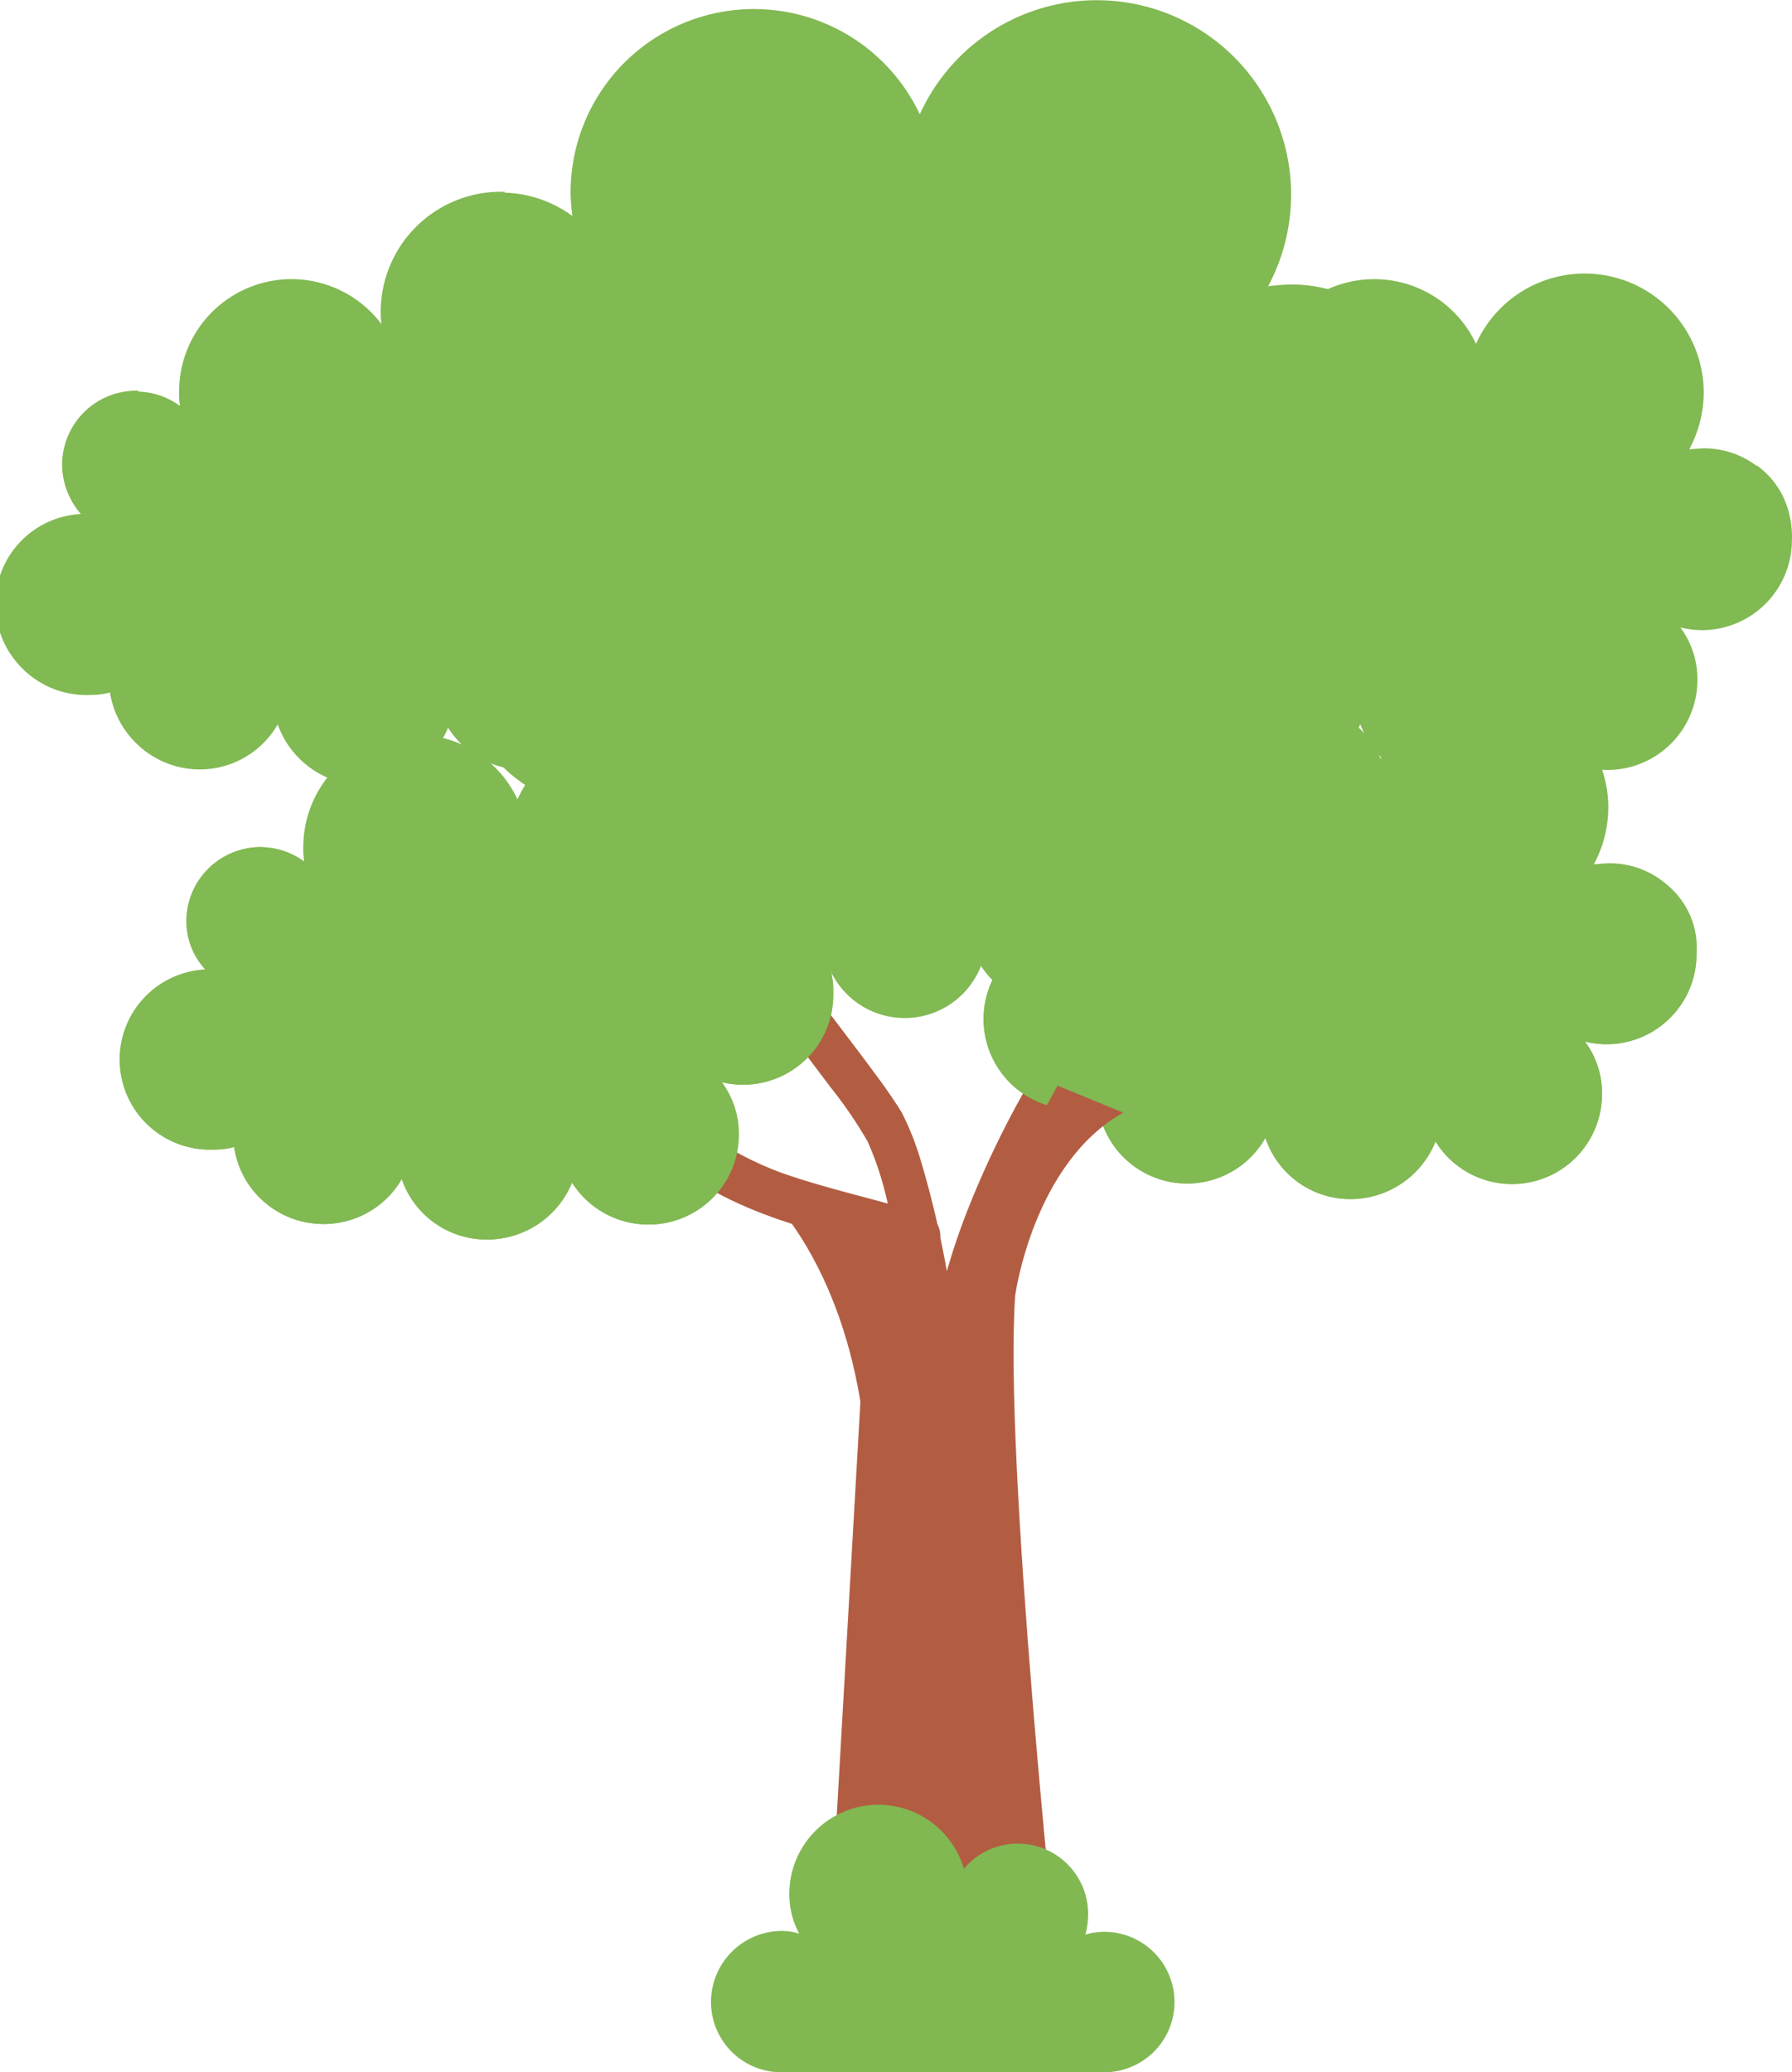
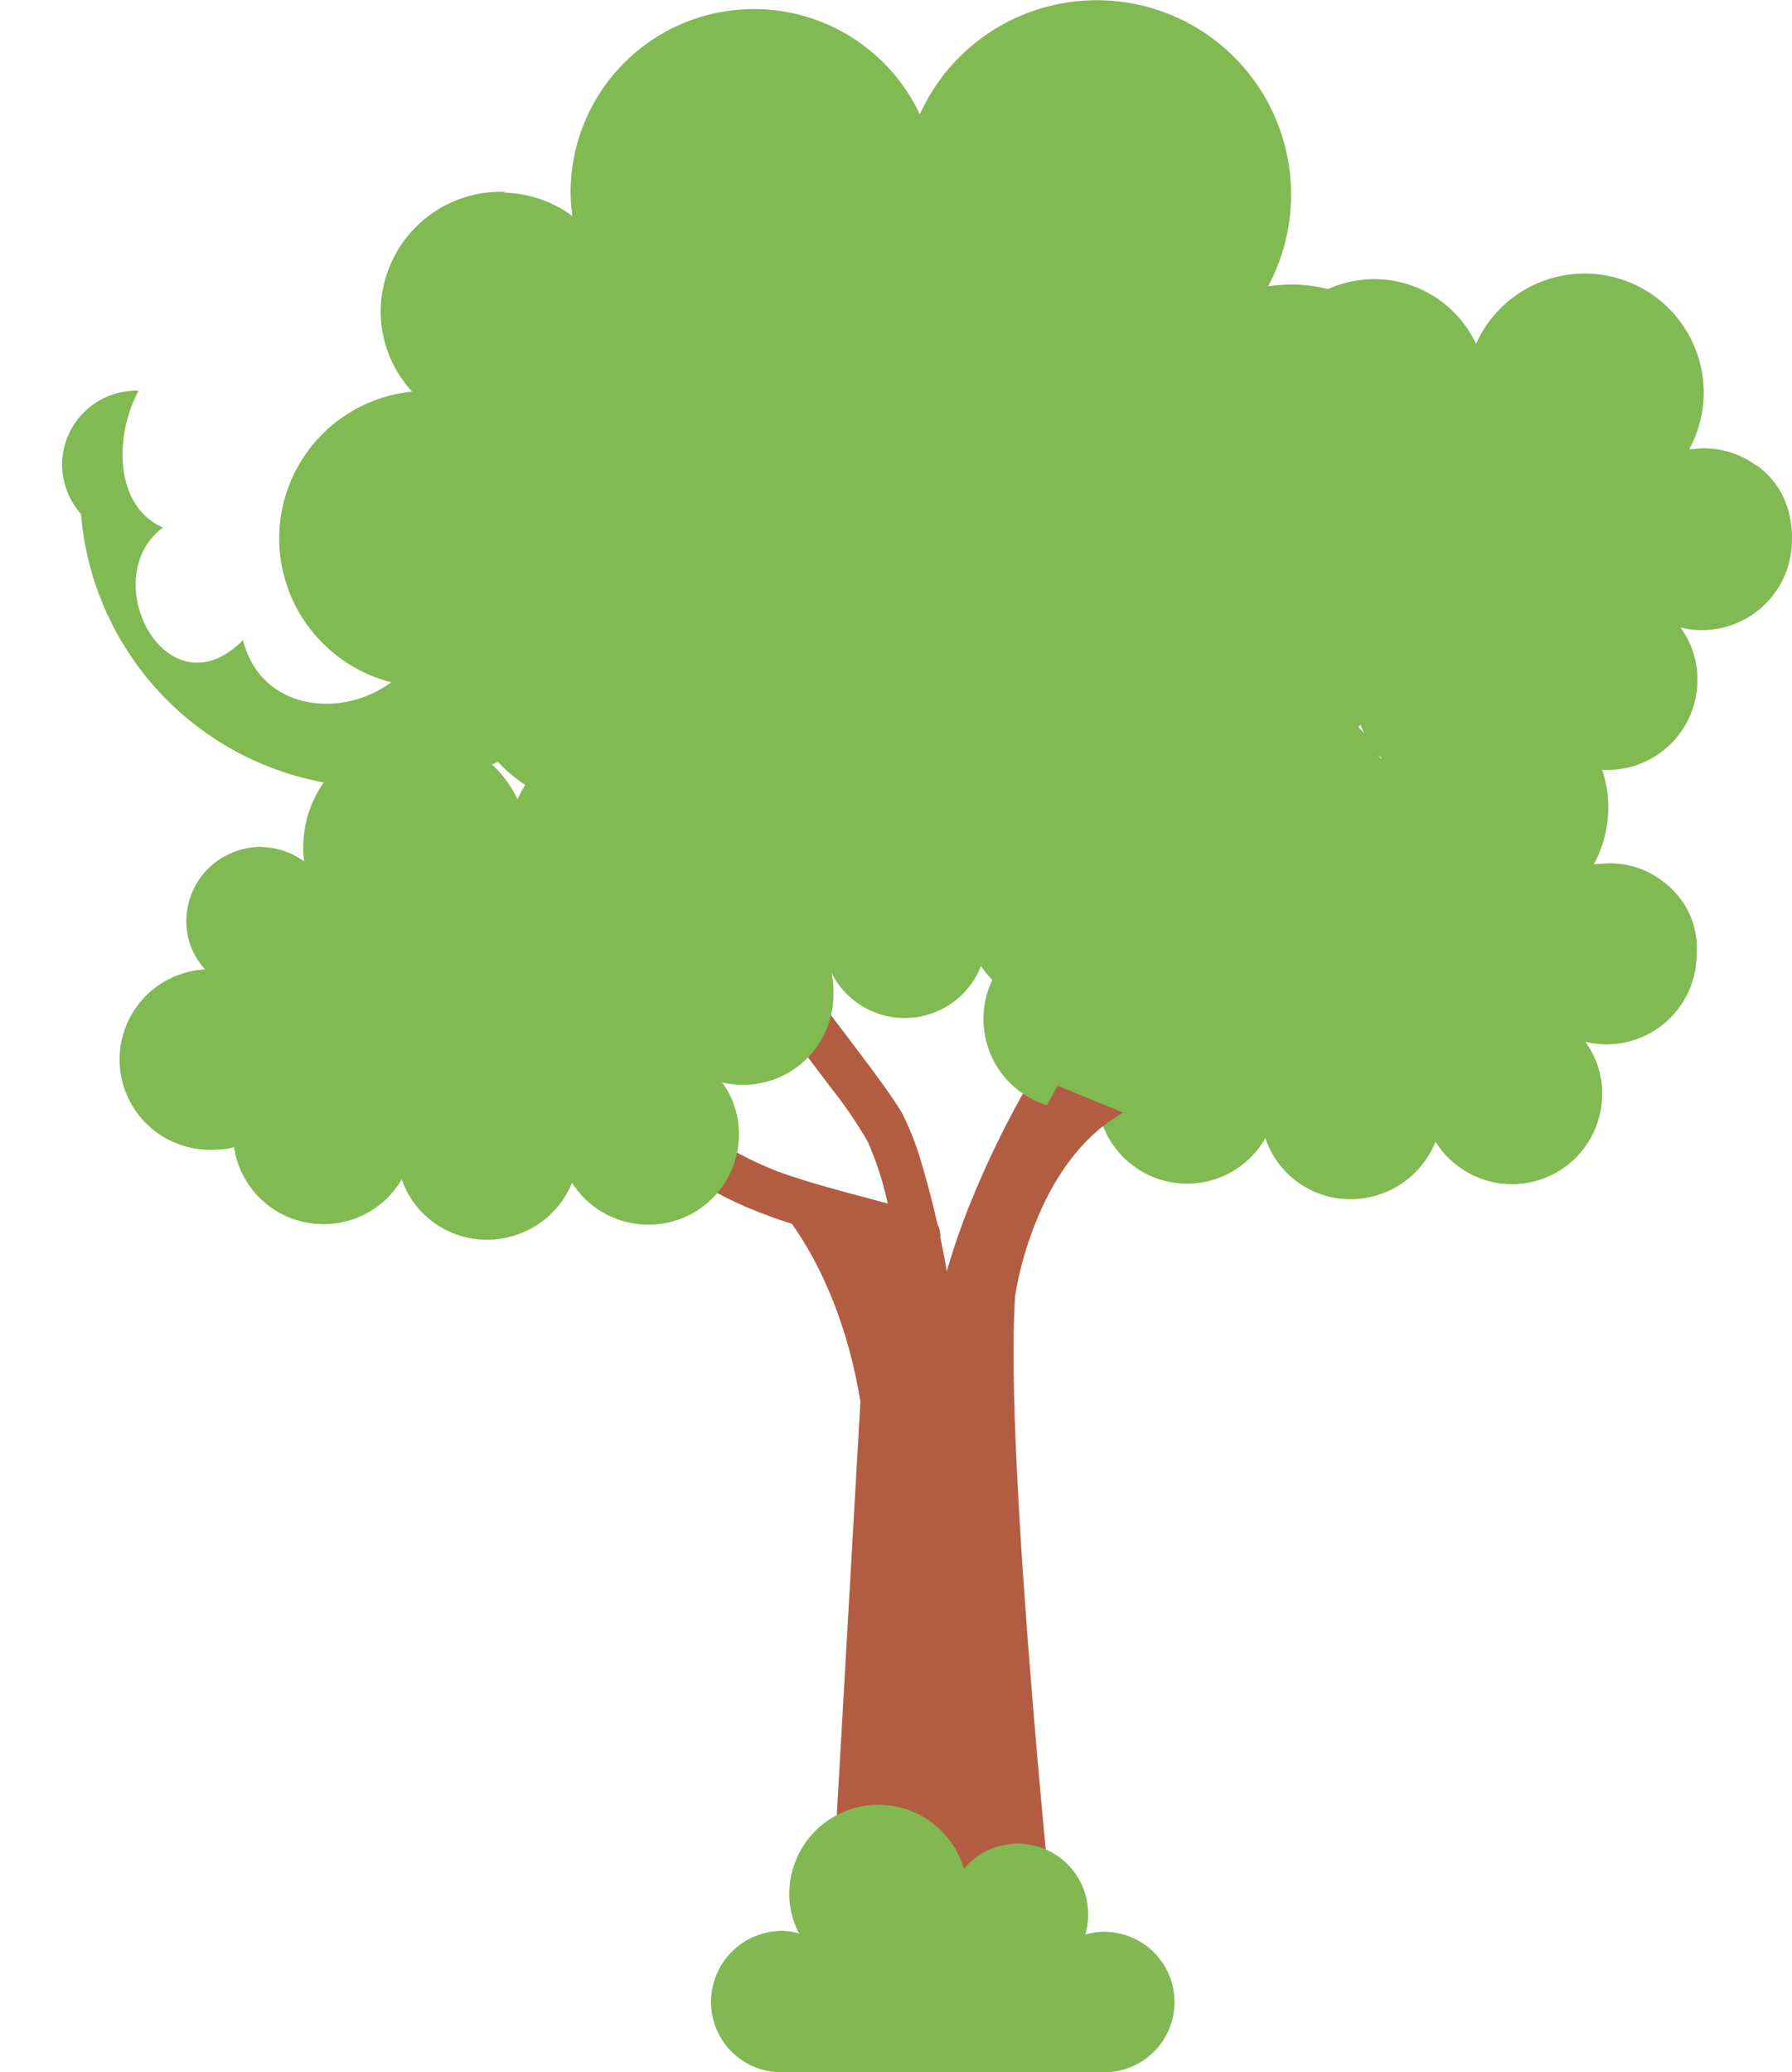
<svg xmlns="http://www.w3.org/2000/svg" viewBox="0 0 199.11 230.2">
  <defs>
    <style>.cls-1{fill:#b25d42;}.cls-2{fill:#81b952;}.cls-3{fill:#81b852;}</style>
  </defs>
  <g id="Layer_2" data-name="Layer 2">
    <g id="Capa_1" data-name="Capa 1">
      <path class="cls-1" d="M67.1,73.5c3.2,18.2,14.4,33,25.2,47.3a48.89,48.89,0,0,1,4.1,6,35.77,35.77,0,0,1,2.3,7.2c.7,2.9,1.3,5.7,1.8,8.7,1.9,11.2,2.3,22.7,2.5,34.1.2,12.8-.1,25.6-.1,38.5,0,3.2,5,3.2,5,0,0-22.9,1.1-46-1.9-68.7a107.07,107.07,0,0,0-3.7-17.7,30.79,30.79,0,0,0-2.1-5.3c-.6-1-1.3-2-2-3-4.5-6.2-9.3-12-13.4-18.4-6-9.1-11-19.1-12.9-29.9a2.48,2.48,0,0,0-3.1-1.7,2.24,2.24,0,0,0-1.7,2.9Z" />
      <path class="cls-1" d="M107.2,158.7c.6-14,5.9-27.6,13.5-39.3a110.54,110.54,0,0,1,11.5-14.8c3.9-4.2,7.9-8.3,11.4-12.9a44.9,44.9,0,0,0,8.2-18.2,2.5,2.5,0,1,0-4.8-1.4,38.3,38.3,0,0,1-7.1,16.1c-3.2,4.5-7.2,8.4-10.9,12.4a106.19,106.19,0,0,0-21.6,34.1,74.4,74.4,0,0,0-5,23.8c-.3,3.4,4.7,3.4,4.8.2Z" />
      <path class="cls-1" d="M98.3,52.9a235.78,235.78,0,0,0,4.5,23.7c2.2,8.2,5.3,16.4,10.5,23.2a30,30,0,0,0,10,8.4c2.9,1.5,5.4-2.9,2.5-4.3-6.7-3.4-11-9.7-14.1-16.5-3.3-7.4-5.2-15.5-6.7-23.5-.8-4.1-1.4-8.3-2-12.5a2.48,2.48,0,0,0-3.1-1.7,3,3,0,0,0-1.6,3.2Z" />
      <path class="cls-1" d="M86.9,108.1c2-4.3,5.5-7.5,8.6-11.2,3.5-4.1,6-8.6,6.4-14a2.5,2.5,0,0,0-5,0c-.3,4.5-2.9,8.1-5.7,11.4-3.1,3.5-6.5,7-8.6,11.3a2.56,2.56,0,0,0,.9,3.4c1.1.6,2.9.3,3.4-.9Z" />
      <path class="cls-1" d="M69,124.5a43.32,43.32,0,0,0,15.7,10.3c5.4,2.1,11.2,3.2,16.7,4.9,3.1,1,4.4-3.9,1.3-4.8-5.3-1.7-10.8-2.8-16.1-4.7a39,39,0,0,1-14.1-9.3c-2.2-2.2-5.7,1.4-3.5,3.6Z" />
-       <path class="cls-1" d="M117.4,123.3c3.4.4,6.5,2,9.8,2.6a18.22,18.22,0,0,0,10.8-1.4c6.3-2.8,11.2-8.2,15.7-13.3a2.47,2.47,0,0,0-3.5-3.5c-4.1,4.7-8.5,9.9-14.4,12.4a12.84,12.84,0,0,1-8.4.8c-3.4-.8-6.6-2.1-10.1-2.6-1.3-.2-2.5,1.3-2.5,2.5a2.7,2.7,0,0,0,2.6,2.5Z" />
      <path class="cls-2" d="M143.5,31.6a22.75,22.75,0,0,0-2.6.2,21.59,21.59,0,1,0-38.7-19.1,20.37,20.37,0,0,0-38.8,8.7,21.12,21.12,0,0,0,.2,2.6A13.3,13.3,0,0,0,42.4,34.7a13.08,13.08,0,0,0,3.5,8.9,16.39,16.39,0,0,0,1.7,32.7,20.88,20.88,0,0,0,3.6-.4,16.34,16.34,0,0,0,30.4,5.7,16.38,16.38,0,0,0,30.8.6,16.36,16.36,0,1,0,27.1-18.3,17.37,17.37,0,0,0,3.9.5,16.4,16.4,0,0,0,.1-32.8Z" />
      <path class="cls-2" d="M153.2,34.8c-1.6,9.8-6.9,18.4-16.7,17,2.2,16.3-18.3,29.3-28.8,15.5-6.8,13.9-28.8,14.9-32.6-.8-13.6,13.8-27-11.1-14.5-20.4-8.7-3.8-9-16.3-4.5-24.8h-.5A13.36,13.36,0,0,0,42.3,34.6a13.08,13.08,0,0,0,3.5,8.9,16.39,16.39,0,0,0,1.7,32.7,20.88,20.88,0,0,0,3.6-.4,16.34,16.34,0,0,0,30.4,5.7,16.38,16.38,0,0,0,30.8.6,16.36,16.36,0,1,0,27.1-18.3,17.37,17.37,0,0,0,3.9.5,16.41,16.41,0,0,0,16.4-16.4A15.79,15.79,0,0,0,153.2,34.8Z" />
      <path class="cls-2" d="M82.8,100.4c-.5,0-1.1.1-1.6.1a13.39,13.39,0,0,0,1.6-6.3,13.23,13.23,0,0,0-25.3-5.4,12.49,12.49,0,0,0-23.8,5.3,8.6,8.6,0,0,0,.1,1.6A8.14,8.14,0,0,0,29,94.1a8.24,8.24,0,0,0-8.2,8.2,7.91,7.91,0,0,0,2.1,5.4,10,10,0,0,0,1,20,7.8,7.8,0,0,0,2.2-.3,10,10,0,0,0,18.6,3.5,9.94,9.94,0,0,0,9.5,6.8,10.17,10.17,0,0,0,9.4-6.4A10,10,0,0,0,82.1,126a9.6,9.6,0,0,0-1.9-5.8,9.86,9.86,0,0,0,2.4.3,10,10,0,0,0,10-10A9.76,9.76,0,0,0,82.8,100.4Z" />
      <path class="cls-2" d="M88.7,102.4c-1,6-4.2,11.3-10.2,10.4,1.3,10-11.2,18-17.7,9.5-4.2,8.5-17.6,9.2-20-.5-8.4,8.5-16.5-6.8-8.9-12.5-5.3-2.3-5.5-10-2.7-15.2h-.3a8.24,8.24,0,0,0-8.2,8.2,7.91,7.91,0,0,0,2.1,5.4,10,10,0,0,0,1,20,7.8,7.8,0,0,0,2.2-.3,10,10,0,0,0,18.6,3.5,9.94,9.94,0,0,0,9.5,6.8,10.17,10.17,0,0,0,9.4-6.4A10,10,0,0,0,82,126a9.6,9.6,0,0,0-1.9-5.8,9.86,9.86,0,0,0,2.4.3,10,10,0,0,0,10-10A9,9,0,0,0,88.7,102.4Z" />
-       <path class="cls-2" d="M69,49.8c-.5,0-1.1.1-1.6.1A13.39,13.39,0,0,0,69,43.6a13.23,13.23,0,0,0-25.3-5.4,12.49,12.49,0,0,0-23.8,5.3,8.08,8.08,0,0,0,.1,1.6,8.14,8.14,0,0,0-4.8-1.6A8.24,8.24,0,0,0,7,51.7a8.35,8.35,0,0,0,2.1,5.5,10,10,0,0,0,1,20,7.8,7.8,0,0,0,2.2-.3,10,10,0,0,0,18.6,3.5,9.94,9.94,0,0,0,9.5,6.8,10.17,10.17,0,0,0,9.4-6.4,10,10,0,0,0,18.5-5.3,9.6,9.6,0,0,0-1.9-5.8,9.86,9.86,0,0,0,2.4.3,10,10,0,0,0,10-10A9.79,9.79,0,0,0,69,49.8Z" />
-       <path class="cls-2" d="M74.9,51.7c-1,6-4.2,11.3-10.2,10.4,1.3,10-11.2,18-17.7,9.5-4.2,8.5-17.6,9.2-20-.5-8.4,8.5-16.5-6.8-8.9-12.5-5.3-2.3-5.5-10-2.7-15.2h-.3a8.24,8.24,0,0,0-8.2,8.2A8.35,8.35,0,0,0,9,57.1a10,10,0,0,0,1,20,7.8,7.8,0,0,0,2.2-.3,10,10,0,0,0,18.6,3.5,9.94,9.94,0,0,0,9.5,6.8,10.17,10.17,0,0,0,9.4-6.4,10,10,0,0,0,18.5-5.3,9.6,9.6,0,0,0-1.9-5.8,9.86,9.86,0,0,0,2.4.3,10,10,0,0,0,10-10A9.18,9.18,0,0,0,74.9,51.7Z" />
+       <path class="cls-2" d="M74.9,51.7c-1,6-4.2,11.3-10.2,10.4,1.3,10-11.2,18-17.7,9.5-4.2,8.5-17.6,9.2-20-.5-8.4,8.5-16.5-6.8-8.9-12.5-5.3-2.3-5.5-10-2.7-15.2h-.3a8.24,8.24,0,0,0-8.2,8.2A8.35,8.35,0,0,0,9,57.1A9.18,9.18,0,0,0,74.9,51.7Z" />
      <path class="cls-2" d="M189.3,49.8c-.5,0-1.1.1-1.6.1a13.39,13.39,0,0,0,1.6-6.3A13.23,13.23,0,0,0,164,38.2a12.49,12.49,0,0,0-23.8,5.3,8.08,8.08,0,0,0,.1,1.6,8.14,8.14,0,0,0-4.8-1.6,8.24,8.24,0,0,0-8.2,8.2,8.35,8.35,0,0,0,2.1,5.5,10,10,0,0,0,1,20,7.8,7.8,0,0,0,2.2-.3,10,10,0,0,0,18.6,3.5,9.94,9.94,0,0,0,9.5,6.8,10.17,10.17,0,0,0,9.4-6.4,10,10,0,0,0,18.5-5.3,9.6,9.6,0,0,0-1.9-5.8,9.86,9.86,0,0,0,2.4.3,10,10,0,0,0,10-10A9.79,9.79,0,0,0,189.3,49.8Z" />
      <path class="cls-2" d="M195.2,51.7c-1,6-4.2,11.3-10.2,10.4,1.3,10-11.2,18-17.7,9.5-4.2,8.5-17.6,9.2-20-.5-8.4,8.5-16.5-6.8-8.9-12.5-5.3-2.3-5.5-10-2.7-15.2h-.3a8.24,8.24,0,0,0-8.2,8.2,8.35,8.35,0,0,0,2.1,5.5,10,10,0,0,0,1,20,7.8,7.8,0,0,0,2.2-.3,10,10,0,0,0,18.6,3.5,9.94,9.94,0,0,0,9.5,6.8,10.17,10.17,0,0,0,9.4-6.4,10,10,0,0,0,18.5-5.3,9.6,9.6,0,0,0-1.9-5.8,9.86,9.86,0,0,0,2.4.3,10,10,0,0,0,10-10A9.18,9.18,0,0,0,195.2,51.7Z" />
      <path class="cls-2" d="M126.4,79c-.5,0-1,.1-1.4.1a12.06,12.06,0,0,0-10.6-17.7,11.8,11.8,0,0,0-10.9,7.1,11.34,11.34,0,0,0-21.6,4.8,7.57,7.57,0,0,0,.1,1.5,7.29,7.29,0,0,0-4.4-1.5,7.38,7.38,0,0,0-7.4,7.4,7.14,7.14,0,0,0,1.9,4.9,9.12,9.12,0,0,0,.9,18.2,12.31,12.31,0,0,0,2-.2,9.09,9.09,0,0,0,16.9,3.2,9.1,9.1,0,0,0,17.1.4,9.12,9.12,0,0,0,16.8-4.9,8.83,8.83,0,0,0-1.7-5.3,7.8,7.8,0,0,0,2.2.3,9.13,9.13,0,0,0,9.1-9.1A9,9,0,0,0,126.4,79Z" />
      <path class="cls-2" d="M131.8,80.8c-.9,5.4-3.9,10.2-9.3,9.5,1.2,9.1-10.2,16.3-16,8.6-3.8,7.7-16,8.3-18.1-.4-7.6,7.7-15-6.2-8-11.3-4.9-2.1-5-9.1-2.5-13.8h-.3a7.38,7.38,0,0,0-7.4,7.4,7.14,7.14,0,0,0,1.9,4.9,9.12,9.12,0,0,0,.9,18.2,12.31,12.31,0,0,0,2-.2,9.09,9.09,0,0,0,16.9,3.2,9.1,9.1,0,0,0,17.1.4,9.12,9.12,0,0,0,16.8-4.9,8.83,8.83,0,0,0-1.7-5.3,7.8,7.8,0,0,0,2.2.3,9.13,9.13,0,0,0,9.1-9.1A8.72,8.72,0,0,0,131.8,80.8Z" />
      <path class="cls-2" d="M178.7,95.9c-.5,0-1.1.1-1.6.1a13.39,13.39,0,0,0,1.6-6.3,13.23,13.23,0,0,0-25.3-5.4,12.49,12.49,0,0,0-23.8,5.3,8.08,8.08,0,0,0,.1,1.6,8.14,8.14,0,0,0-4.8-1.6,8.24,8.24,0,0,0-8.2,8.2,7.91,7.91,0,0,0,2.1,5.4,10,10,0,0,0,1,20,7.8,7.8,0,0,0,2.2-.3,10,10,0,0,0,18.6,3.5,9.94,9.94,0,0,0,9.5,6.8,10.17,10.17,0,0,0,9.4-6.4,10,10,0,0,0,18.5-5.3,9.6,9.6,0,0,0-1.9-5.8,9.86,9.86,0,0,0,2.4.3,10,10,0,0,0,10-10A9.64,9.64,0,0,0,178.7,95.9Z" />
      <path class="cls-2" d="M184.7,97.9c-1,6-4.2,11.3-10.2,10.4,1.3,10-11.2,18-17.7,9.5-4.2,8.5-17.6,9.2-20-.5-8.4,8.5-16.5-6.8-8.9-12.5-5.3-2.3-5.5-10-2.7-15.2h-.3a8.24,8.24,0,0,0-8.2,8.2,7.91,7.91,0,0,0,2.1,5.4,10,10,0,0,0,1,20,7.8,7.8,0,0,0,2.2-.3,10,10,0,0,0,18.6,3.5,9.94,9.94,0,0,0,9.5,6.8,10.17,10.17,0,0,0,9.4-6.4,10,10,0,0,0,18.5-5.3,9.6,9.6,0,0,0-1.9-5.8,9.86,9.86,0,0,0,2.4.3,10,10,0,0,0,10-10A9,9,0,0,0,184.7,97.9Z" />
      <path class="cls-1" d="M84.8,132.2h0s8.1,7,10.8,23.5l-3.6,63h25.5s-6-56.6-4.7-74.8c0,0,2-14.7,12-20.3l-7.3-3-12.6,23.3-4-7.1Z" />
      <path class="cls-3" d="M86.8,214.5a6.45,6.45,0,0,1,2,.3,9.26,9.26,0,0,1-1.1-4.4,9.9,9.9,0,0,1,19.4-2.8,7.81,7.81,0,0,1,13.8,5,8.52,8.52,0,0,1-.3,2.3,7.61,7.61,0,0,1,2.1-.3,7.8,7.8,0,0,1,0,15.6H86.8a7.81,7.81,0,0,1-7.8-7.8A7.9,7.9,0,0,1,86.8,214.5Z" />
    </g>
  </g>
</svg>